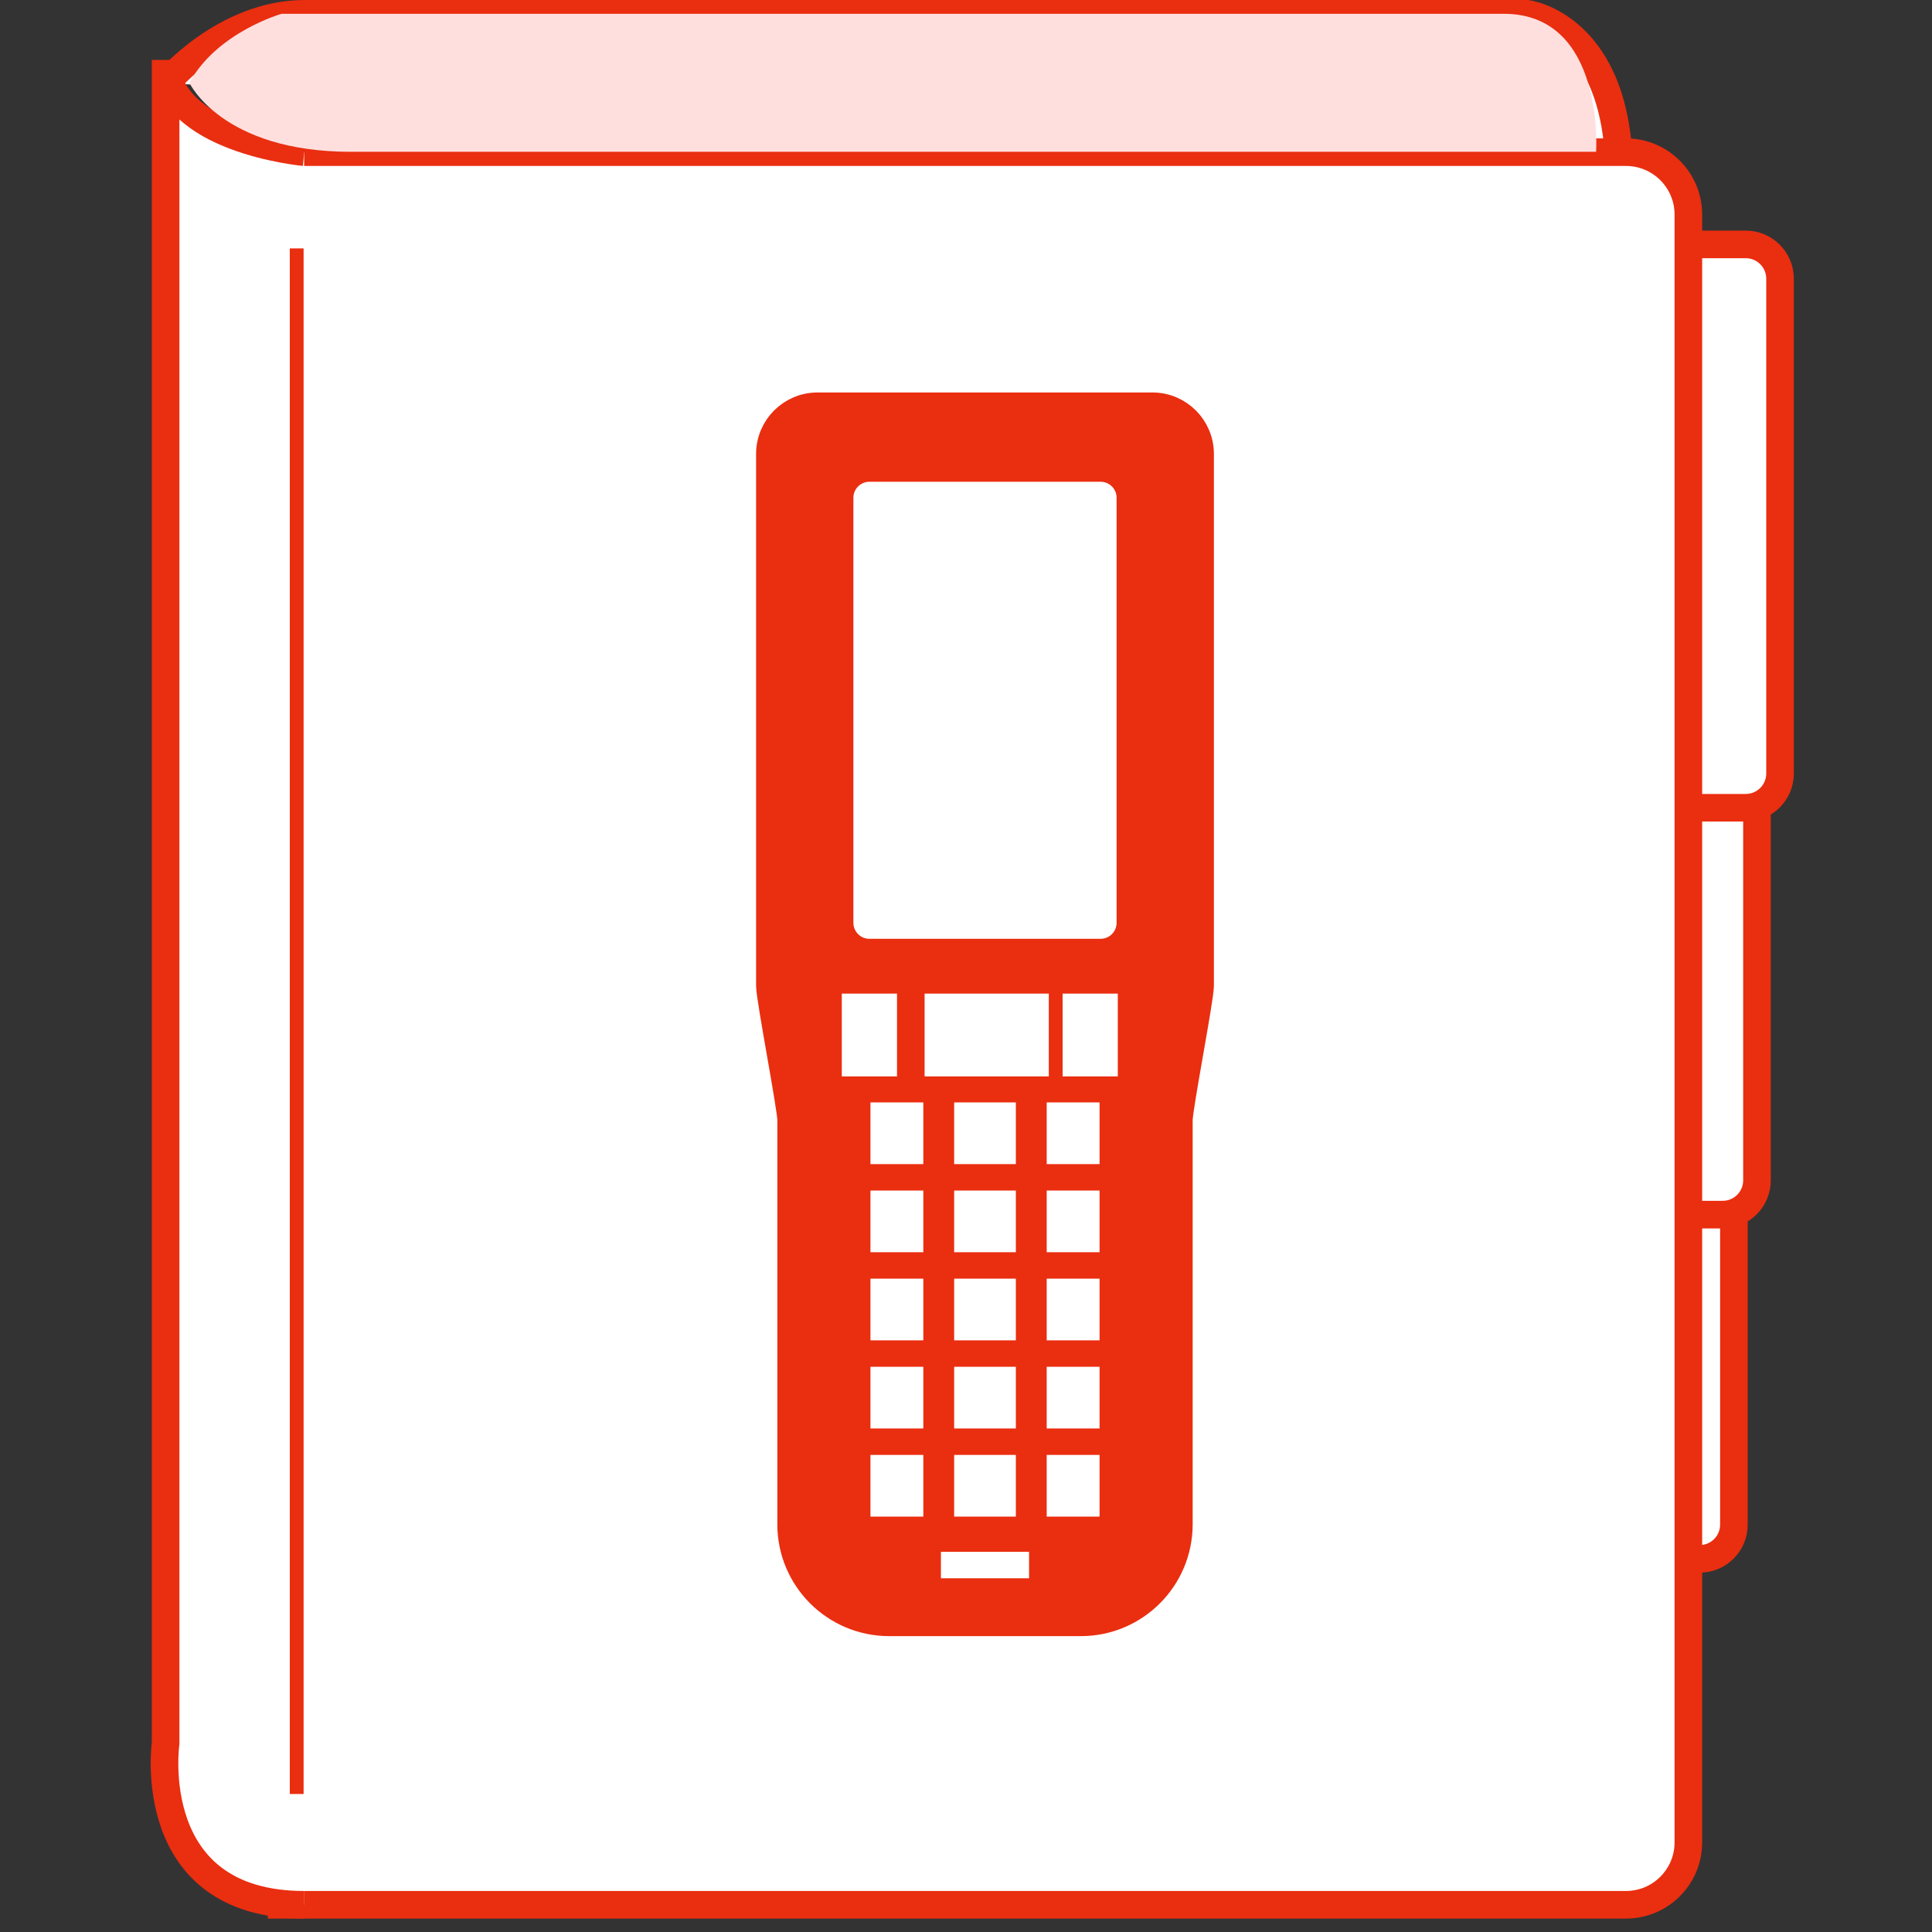
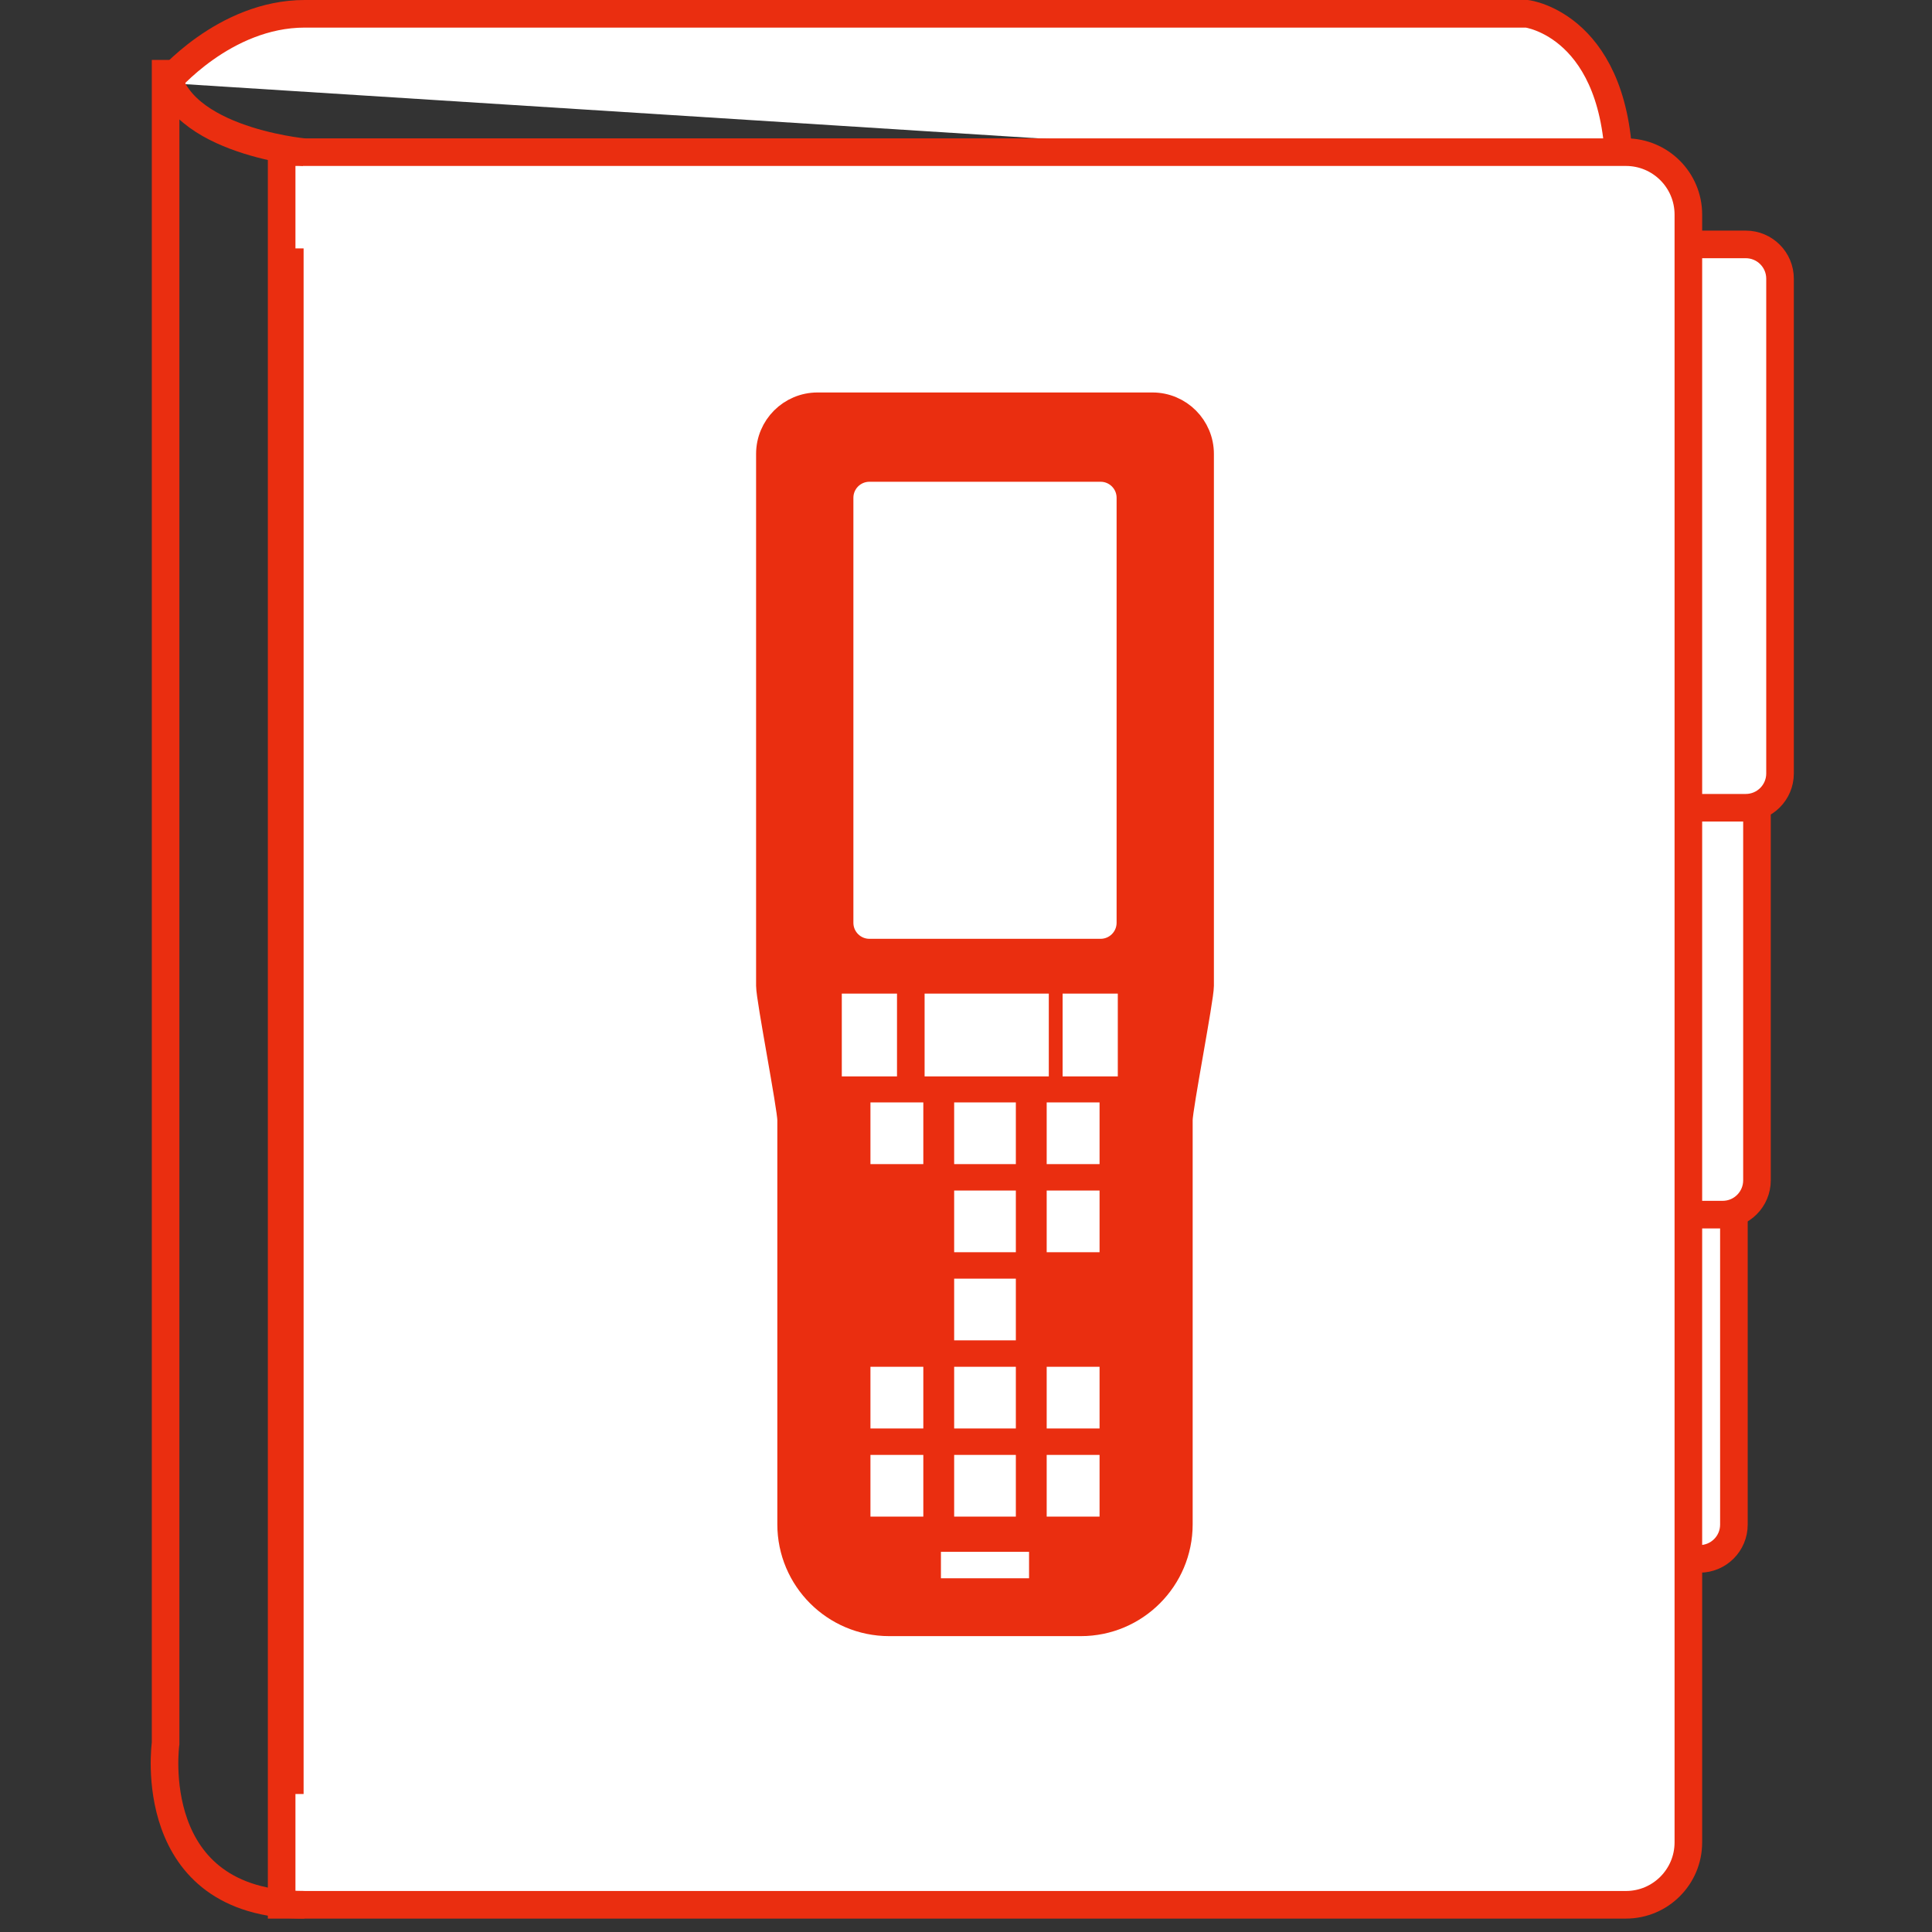
<svg xmlns="http://www.w3.org/2000/svg" xmlns:xlink="http://www.w3.org/1999/xlink" version="1.1" x="0px" y="0px" width="140px" height="140px" viewBox="0 0 140 140" enable-background="new 0 0 140 140" xml:space="preserve">
  <rect x="0" y="0" width="140" height="140" fill="#333333" stroke="none" />
  <defs>
</defs>
  <g>
    <defs>
      <rect id="SVGID_1_" width="140" height="140" />
    </defs>
    <clipPath id="SVGID_4_">
      <use xlink:href="#SVGID_1_" overflow="visible" />
    </clipPath>
    <g clip-path="url(#SVGID_4_)">
      <defs>
        <rect id="SVGID_2_" width="140" height="140" />
      </defs>
      <clipPath id="SVGID_5_">
        <use xlink:href="#SVGID_2_" overflow="visible" />
      </clipPath>
      <path clip-path="url(#SVGID_5_)" fill="#FFFFFF" d="M12.053,6.013c0,0,4.178-5.013,10.026-5.013h88.568    c0,0,6.684,0.835,6.684,11.697" />
      <path clip-path="url(#SVGID_5_)" fill="none" stroke="#EA2E10" stroke-width="2" stroke-miterlimit="10" d="M12.053,6.013    c0,0,4.178-5.013,10.026-5.013h88.568c0,0,6.684,0.835,6.684,11.697" />
      <path clip-path="url(#SVGID_5_)" fill="#FFFFFF" d="M123.162,112.962h-11.744c-1.371,0-2.483-1.111-2.483-2.483V74.623    c0-1.371,1.112-2.482,2.483-2.482h11.744c1.372,0,2.483,1.111,2.483,2.482v35.855    C125.646,111.851,124.534,112.962,123.162,112.962" />
      <path clip-path="url(#SVGID_5_)" fill="none" stroke="#EA2E10" stroke-width="2" stroke-miterlimit="10" d="M123.162,112.962    h-11.744c-1.371,0-2.483-1.111-2.483-2.483V74.623c0-1.371,1.112-2.482,2.483-2.482h11.744c1.372,0,2.483,1.111,2.483,2.482    v35.855C125.646,111.851,124.534,112.962,123.162,112.962z" />
      <path clip-path="url(#SVGID_5_)" fill="#FFFFFF" d="M124.833,88.016h-11.744c-1.371,0-2.482-1.112-2.482-2.484V49.677    c0-1.371,1.111-2.483,2.482-2.483h11.744c1.372,0,2.484,1.112,2.484,2.483v35.854C127.317,86.903,126.205,88.016,124.833,88.016" />
      <path clip-path="url(#SVGID_5_)" fill="none" stroke="#EA2E10" stroke-width="2" stroke-miterlimit="10" d="M124.833,88.016    h-11.744c-1.371,0-2.482-1.112-2.482-2.484V49.677c0-1.371,1.111-2.483,2.482-2.483h11.744c1.372,0,2.484,1.112,2.484,2.483    v35.854C127.317,86.903,126.205,88.016,124.833,88.016z" />
      <path clip-path="url(#SVGID_5_)" fill="#FFFFFF" d="M126.504,58.533H114.76c-1.371,0-2.482-1.112-2.482-2.484V20.194    c0-1.371,1.111-2.483,2.482-2.483h11.744c1.372,0,2.484,1.112,2.484,2.483v35.855C128.988,57.421,127.876,58.533,126.504,58.533" />
      <path clip-path="url(#SVGID_5_)" fill="none" stroke="#EA2E10" stroke-width="2" stroke-miterlimit="10" d="M126.504,58.533    H114.76c-1.371,0-2.482-1.112-2.482-2.484V20.194c0-1.371,1.111-2.483,2.482-2.483h11.744c1.372,0,2.484,1.112,2.484,2.483v35.855    C128.988,57.421,127.876,58.533,126.504,58.533z" />
      <path clip-path="url(#SVGID_5_)" fill="#FFFFFF" d="M117.821,138.028H20.409V11.026h97.413c2.498,0,4.523,2.025,4.523,4.523    v117.956C122.345,136.004,120.319,138.028,117.821,138.028" />
      <path clip-path="url(#SVGID_5_)" fill="none" stroke="#EA2E10" stroke-width="2" stroke-miterlimit="10" d="M117.821,138.028    H20.409V11.026h97.413c2.498,0,4.523,2.025,4.523,4.523v117.956C122.345,136.004,120.319,138.028,117.821,138.028z" />
-       <path clip-path="url(#SVGID_5_)" fill="#FFFFFF" d="M22.053,138.028C10.355,138.028,12,126.331,12,126.331V4.342    c0,5.767,10.04,6.685,10.04,6.685" />
      <path clip-path="url(#SVGID_5_)" fill="none" stroke="#EA2E10" stroke-width="2" stroke-miterlimit="10" d="M22.053,138.028    C10.355,138.028,12,126.331,12,126.331V4.342c0,5.767,10.04,6.685,10.04,6.685" />
      <line clip-path="url(#SVGID_5_)" fill="#FFFFFF" x1="21.5" y1="18" x2="21.5" y2="130" />
      <line clip-path="url(#SVGID_5_)" fill="none" stroke="#EA2E10" stroke-miterlimit="10" x1="21.5" y1="18" x2="21.5" y2="130" />
      <g clip-path="url(#SVGID_5_)">
        <g>
          <defs>
            <rect id="SVGID_3_" x="13.724" y="1" width="101.952" height="10" />
          </defs>
          <clipPath id="SVGID_6_">
            <use xlink:href="#SVGID_3_" overflow="visible" />
          </clipPath>
-           <path clip-path="url(#SVGID_6_)" fill="#FEDFDE" d="M13.724,6c0,0,2.34,5,11.698,5h90.238c0,0,0.668-10-6.684-10H20.408      C20.408,1,15.729,2.324,13.724,6" />
        </g>
      </g>
      <path clip-path="url(#SVGID_5_)" fill="#EA2E10" d="M55.789,71.431V32.895c0-1.908,1.547-3.455,3.455-3.455h24.265    c1.908,0,3.455,1.547,3.455,3.455v38.536c0,0.916-1.539,8.815-1.539,9.731v29.291c0,3.925-3.182,7.107-7.106,7.107H64.435    c-3.925,0-7.107-3.183-7.107-7.107V81.162C57.328,80.246,55.789,72.347,55.789,71.431" />
      <path clip-path="url(#SVGID_5_)" fill="none" stroke="#EA2E10" stroke-width="2" stroke-miterlimit="10" d="M55.789,71.431V32.895    c0-1.908,1.547-3.455,3.455-3.455h24.265c1.908,0,3.455,1.547,3.455,3.455v38.536c0,0.916-1.539,8.815-1.539,9.731v29.291    c0,3.925-3.182,7.107-7.106,7.107H64.435c-3.925,0-7.107-3.183-7.107-7.107V81.162C57.328,80.246,55.789,72.347,55.789,71.431z" />
      <path clip-path="url(#SVGID_5_)" fill="#FFFFFF" d="M79.752,69.03H63.001c-1.193,0-2.161-0.967-2.161-2.161V36.07    c0-1.193,0.968-2.16,2.161-2.16h16.751c1.193,0,2.161,0.967,2.161,2.16v30.799C81.913,68.063,80.945,69.03,79.752,69.03" />
      <path clip-path="url(#SVGID_5_)" fill="none" stroke="#EA2E10" stroke-width="2" stroke-miterlimit="10" d="M79.752,69.03H63.001    c-1.193,0-2.161-0.967-2.161-2.161V36.07c0-1.193,0.968-2.16,2.161-2.16h16.751c1.193,0,2.161,0.967,2.161,2.16v30.799    C81.913,68.063,80.945,69.03,79.752,69.03z" />
      <rect x="67" y="72" clip-path="url(#SVGID_5_)" fill="#FFFFFF" width="9" height="6" />
      <rect x="77" y="72" clip-path="url(#SVGID_5_)" fill="#FFFFFF" width="4" height="6" />
      <rect x="61" y="72" clip-path="url(#SVGID_5_)" fill="#FFFFFF" width="4" height="6" />
      <rect x="68.183" y="112.451" clip-path="url(#SVGID_5_)" fill="#FFFFFF" width="6.386" height="1.916" />
      <rect x="63.076" y="79.885" clip-path="url(#SVGID_5_)" fill="#FFFFFF" width="3.831" height="4.471" />
      <rect x="69.142" y="79.885" clip-path="url(#SVGID_5_)" fill="#FFFFFF" width="4.47" height="4.471" />
      <rect x="75.847" y="79.885" clip-path="url(#SVGID_5_)" fill="#FFFFFF" width="3.831" height="4.471" />
-       <rect x="63.076" y="86.271" clip-path="url(#SVGID_5_)" fill="#FFFFFF" width="3.831" height="4.47" />
      <rect x="69.142" y="86.271" clip-path="url(#SVGID_5_)" fill="#FFFFFF" width="4.47" height="4.47" />
      <rect x="75.847" y="86.271" clip-path="url(#SVGID_5_)" fill="#FFFFFF" width="3.831" height="4.47" />
-       <rect x="63.076" y="92.656" clip-path="url(#SVGID_5_)" fill="#FFFFFF" width="3.831" height="4.47" />
      <rect x="69.142" y="92.656" clip-path="url(#SVGID_5_)" fill="#FFFFFF" width="4.47" height="4.47" />
-       <rect x="75.847" y="92.656" clip-path="url(#SVGID_5_)" fill="#FFFFFF" width="3.831" height="4.47" />
      <rect x="63.076" y="99.042" clip-path="url(#SVGID_5_)" fill="#FFFFFF" width="3.831" height="4.47" />
      <rect x="69.142" y="99.042" clip-path="url(#SVGID_5_)" fill="#FFFFFF" width="4.47" height="4.47" />
      <rect x="75.847" y="99.042" clip-path="url(#SVGID_5_)" fill="#FFFFFF" width="3.831" height="4.47" />
      <rect x="63.076" y="105.428" clip-path="url(#SVGID_5_)" fill="#FFFFFF" width="3.831" height="4.471" />
      <rect x="69.142" y="105.428" clip-path="url(#SVGID_5_)" fill="#FFFFFF" width="4.47" height="4.471" />
      <rect x="75.847" y="105.428" clip-path="url(#SVGID_5_)" fill="#FFFFFF" width="3.831" height="4.471" />
    </g>
  </g>
</svg>